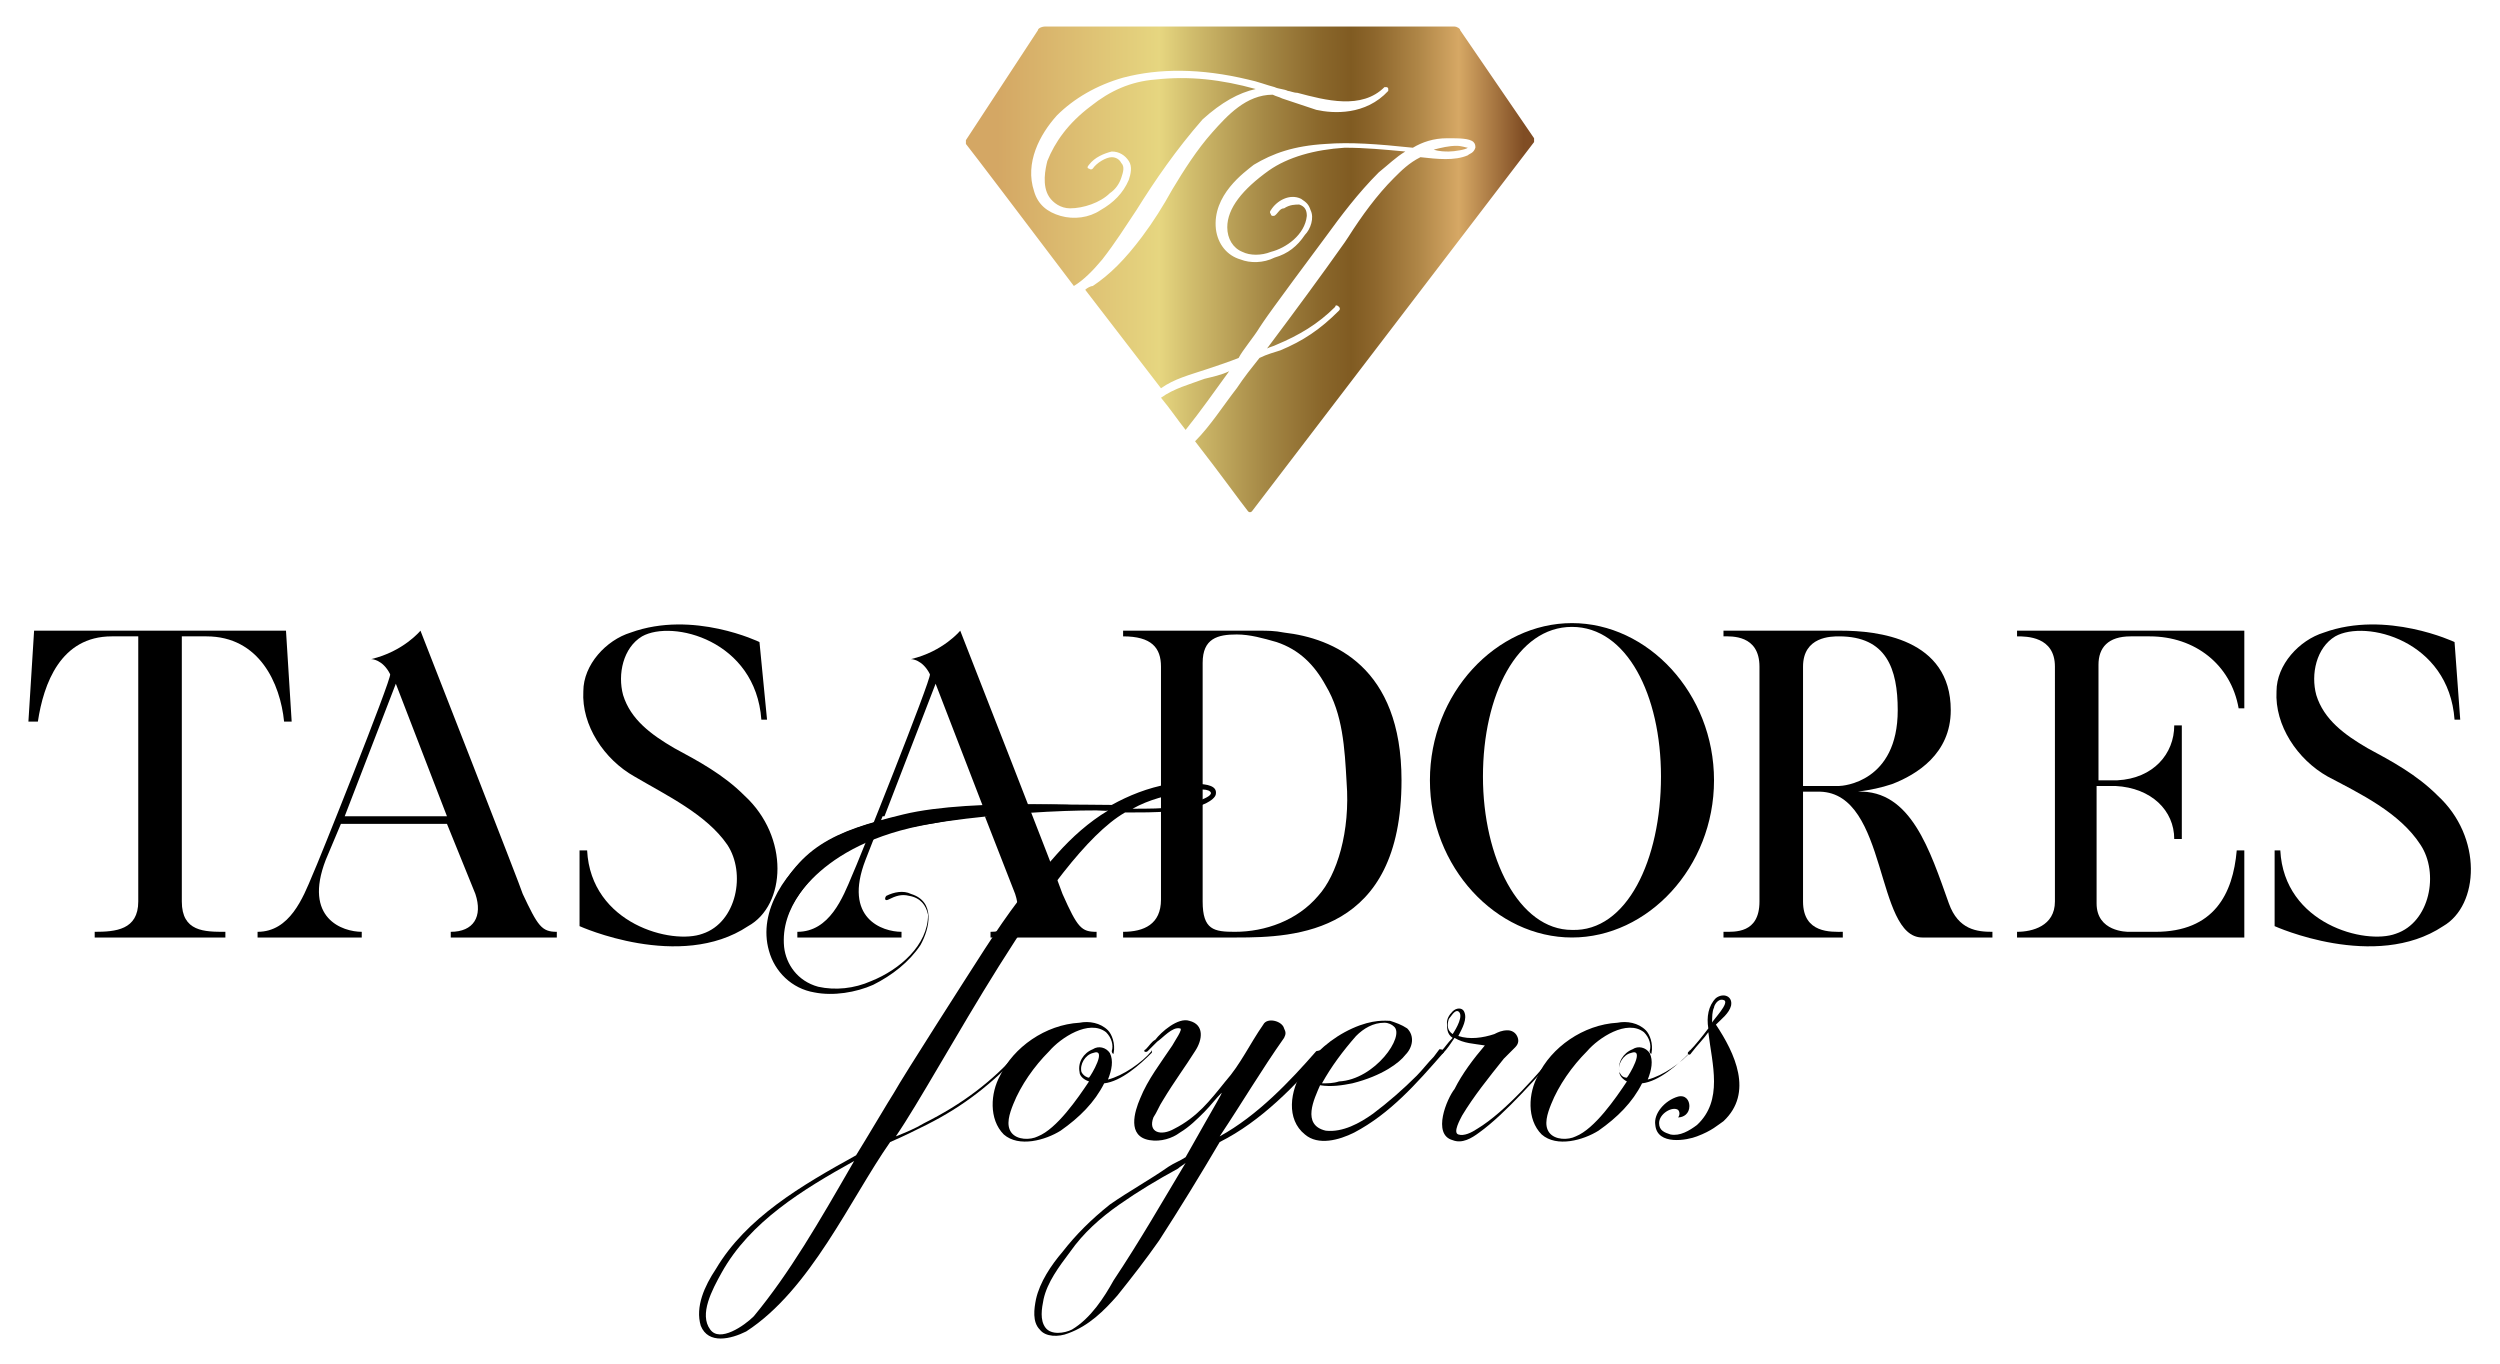
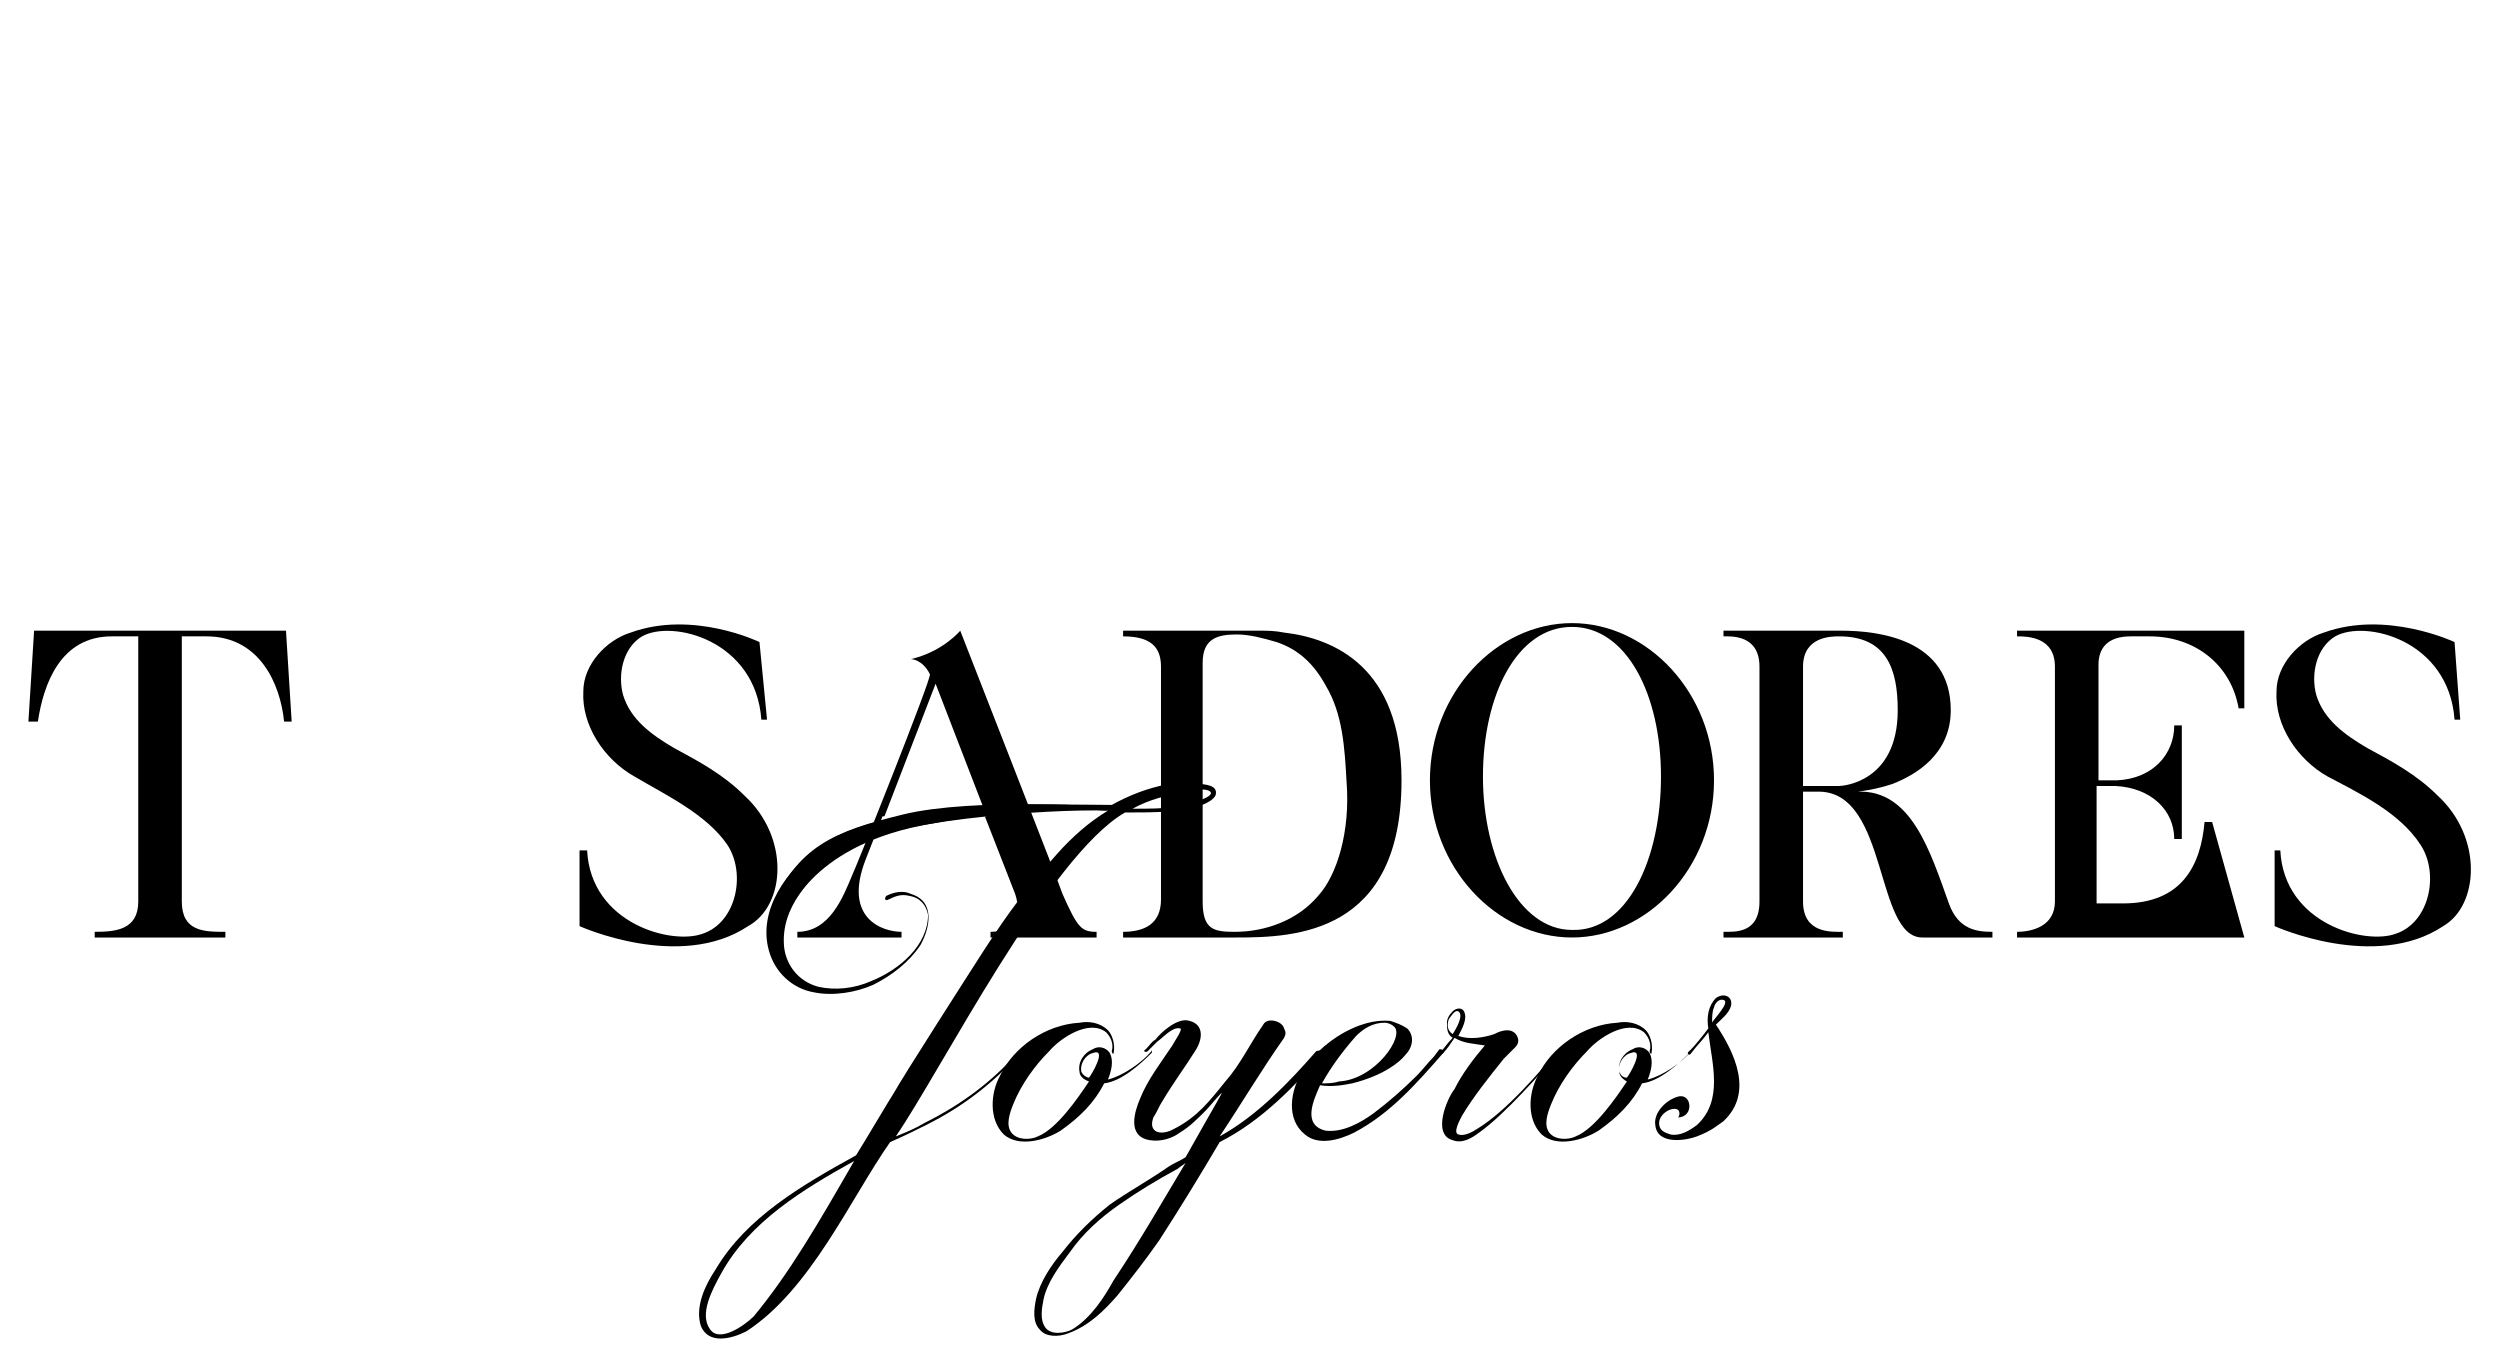
<svg xmlns="http://www.w3.org/2000/svg" version="1.0" id="Capa_1" x="0px" y="0px" width="132px" height="72px" viewBox="0 0 132 72" style="enable-background:new 0 0 132 72;" xml:space="preserve">
  <g>
    <g>
      <path d="M15.4,38.1H15c-0.2-2-1.3-4.5-4.1-4.5H9.6v14c0,1.6,1.2,1.6,2.3,1.6v0.3H5v-0.3c1.1,0,2.3-0.1,2.3-1.6v-14H5.9    c-2.7,0-3.6,2.5-3.9,4.5H1.5l0.3-4.8h13.3L15.4,38.1z" />
-       <path d="M29.4,49.2v0.3h-5.6v-0.3c1.2,0,1.7-0.8,1.3-2l-1.5-3.7H18l-0.8,1.9c-1.2,3.1,0.9,3.8,1.9,3.8v0.3h-5.5v-0.3    c1.7,0,2.4-1.8,2.9-3c0.2-0.4,4.2-10.4,4.1-10.6c-0.4-0.8-1-0.8-1-0.8c1.7-0.4,2.6-1.5,2.6-1.5s5.4,13.8,5.4,13.9    C28.4,48.9,28.6,49.2,29.4,49.2z M23.6,43.1l-2.7-7l-2.7,7H23.6z" />
      <path d="M46.5,43.5 M52.2,43.5 M46.6,43.1l-0.9,2.3c-1.2,3.1,0.9,3.8,1.9,3.8v0.3h-5.5v-0.3c1.7,0,2.4-1.8,2.9-3    c0.2-0.4,4.2-10.4,4.1-10.6c-0.4-0.8-1-0.8-1-0.8c1.7-0.4,2.6-1.5,2.6-1.5s5.4,13.8,5.4,13.9c0.8,1.8,1,2,1.8,2v0.3h-5.6v-0.3    c1.2,0,1.7-0.8,1.3-2l-1.6-4.1 M52.1,43.1l-2.7-7l-2.7,7 M52.1,43.1 M46.6,43.1" />
      <path d="M74,41.2c0,8.1-5.6,8.3-8.7,8.3h-6v-0.3c1.1,0,2-0.4,2-1.7V35.2c0-1-0.5-1.6-2-1.6v-0.3h7.2c0.4,0,0.8,0,1.3,0.1    C70.4,33.7,74,35.2,74,41.2z M71.1,41.3c-0.1-1.8-0.2-3.6-1.1-5.1c-0.6-1.1-1.4-1.9-2.6-2.3c-0.7-0.2-1.4-0.4-2.1-0.4    c-1,0-1.8,0.2-1.8,1.5v12.6c0,1.5,0.6,1.6,1.7,1.6c1.6,0,3.3-0.6,4.4-1.9C70.6,46.2,71.3,43.9,71.1,41.3z" />
      <path d="M90.5,41.2c0,4.6-3.5,8.3-7.5,8.3s-7.5-3.7-7.5-8.3c0-4.6,3.5-8.3,7.5-8.3S90.5,36.6,90.5,41.2z M87.7,41    c0-4.3-1.8-7.9-4.7-7.9c-2.9,0-4.7,3.6-4.7,7.9s1.9,8.1,4.7,8.1C85.9,49.2,87.7,45.4,87.7,41z" />
      <path d="M102.9,47.7c0.5,1.4,1.5,1.5,2.3,1.5v0.3h-3.7c-2.5,0-1.8-7.6-5.4-7.7h-0.9v5.8c0,1.7,1.5,1.6,2.1,1.6v0.3H91v-0.3    c0.6,0,1.9,0.1,1.9-1.6V35.2c0-1.7-1.5-1.6-1.9-1.6v-0.3h6.2c1.9,0,5.8,0.4,5.8,4.2c0,2.3-1.8,3.4-3.1,3.9    c-0.6,0.2-1.1,0.3-1.8,0.4C100.9,41.7,101.9,44.9,102.9,47.7z M95.2,41.5h1.9c0.2,0,3.1-0.2,3.1-4c0-2.2-0.6-3.9-3.1-3.9    c-0.4,0-1.9,0-1.9,1.6V41.5z" />
-       <path d="M118.5,49.5h-12v-0.3c0.8,0,2-0.3,2-1.6V35.2c0-1.6-1.5-1.6-2-1.6v-0.3h12v4.1h-0.3c-0.4-2.3-2.3-3.8-4.7-3.8h-1    c-1.2,0-1.7,0.6-1.7,1.5v6.1h1c1.9-0.1,3-1.4,3-2.9h0.4v6h-0.4c0-1.5-1.2-2.7-3.1-2.8h-1v6.2c0,1.5,1.6,1.5,1.7,1.5h1.4    c3.1,0,4.1-2,4.3-4.3h0.4L118.5,49.5z" />
+       <path d="M118.5,49.5h-12v-0.3c0.8,0,2-0.3,2-1.6V35.2c0-1.6-1.5-1.6-2-1.6v-0.3h12v4.1h-0.3c-0.4-2.3-2.3-3.8-4.7-3.8h-1    c-1.2,0-1.7,0.6-1.7,1.5v6.1h1c1.9-0.1,3-1.4,3-2.9h0.4v6h-0.4c0-1.5-1.2-2.7-3.1-2.8h-1v6.2h1.4    c3.1,0,4.1-2,4.3-4.3h0.4L118.5,49.5z" />
    </g>
    <path d="M129,48.9c-3.6,2.4-8.9,0-8.9,0v-4h0.3c0.2,3.9,4.5,5,6.1,4.4c1.8-0.6,2.3-3.2,1.3-4.7c-1.1-1.7-3.2-2.7-4.9-3.6   c-1.6-0.9-2.8-2.7-2.7-4.5c0-1.4,1.2-2.7,2.5-3.1c3.3-1.2,6.9,0.5,6.9,0.5l0.3,4.1h-0.3c-0.3-4.2-4.7-5.3-6.3-4.4   c-1,0.6-1.3,2-1,3.1c0.4,1.3,1.5,2.1,2.7,2.8c1.3,0.7,2.6,1.4,3.7,2.5C131.1,44.2,130.9,47.8,129,48.9z" />
    <path d="M39.5,48.9c-3.6,2.4-8.9,0-8.9,0v-4H31c0.2,3.9,4.5,5,6.1,4.4c1.8-0.6,2.3-3.2,1.3-4.7C37.3,43,35.2,42,33.5,41   c-1.6-0.9-2.8-2.7-2.7-4.5c0-1.4,1.2-2.7,2.5-3.1c3.3-1.2,6.8,0.5,6.8,0.5l0.4,4.1h-0.3c-0.3-4.2-4.7-5.3-6.3-4.4   c-1,0.6-1.3,2-1,3.1c0.4,1.3,1.5,2.1,2.7,2.8c1.3,0.7,2.6,1.4,3.7,2.5C41.7,44.2,41.5,47.8,39.5,48.9z" />
    <g>
      <g>
        <path d="M64.2,41.9c0,0.2-0.3,0.4-0.5,0.5c-1,0.5-2.7,0.5-4.3,0.5c-4,2.3-9.7,13.6-12.1,17.1c0.5-0.2,1-0.4,1.5-0.7     c2-1,3.6-2.2,5-3.8c0.1-0.1,0.2,0,0.1,0.1c-1.5,1.6-3,2.8-5,3.8c-0.6,0.3-1.2,0.6-1.9,0.9c-2.1,3-4.2,7.8-7.6,10     c-0.8,0.4-2,0.7-2.4-0.3c-0.3-1,0.2-2.1,0.8-3c1.6-2.7,4.5-4.4,7.4-6c0.5-0.8,1.8-3,2-3.3c0.5-0.9,3.9-6.2,4.8-7.6     c1.3-2,2.2-3.2,3.8-5c0.8-0.9,1.7-1.7,2.7-2.3c-3.1-0.1-12.1,0.5-14.2,2.2c-1.5,1.3-3.1,2.9-2.9,5c0.1,0.9,0.7,1.8,1.8,2.1     c0.9,0.2,1.9,0.1,2.8-0.3c1.5-0.6,3-1.9,3-3.5c-0.1-0.5-0.4-0.9-1-1c-0.4-0.1-0.7,0-1.1,0.2c-0.2,0.1-0.2-0.1-0.1-0.2     c0.4-0.2,0.9-0.3,1.3-0.1c1.3,0.4,1,1.8,0.5,2.7c-0.6,0.9-1.5,1.6-2.5,2.1c-0.9,0.4-2.1,0.6-3.1,0.4c-1.2-0.2-2.1-1.1-2.4-2.2     c-0.6-2.1,0.9-4.3,2.8-5.6c3.8-2.5,12.4-2.1,15.3-2.1c0.9-0.5,1.9-0.9,3-1.1C62.2,41.5,64.3,41.1,64.2,41.9z M45.1,61.3     c-2.7,1.5-5.5,3.2-7,5.9c-0.5,0.9-1.2,2.2-0.6,3c0.5,0.7,1.8-0.2,2.3-0.7C41.7,67.2,43.2,64.6,45.1,61.3z M63.9,41.8     c-0.2-0.2-0.9-0.1-1.3,0c-1,0.2-1.9,0.4-2.8,0.9c0.8,0,1.6,0,2.4-0.1C62.6,42.5,64.2,42.1,63.9,41.8z" />
        <path d="M60.8,55.6c-0.6,0.6-1.6,1.5-2.5,1.6c-0.5,1-1.3,1.8-2.3,2.5c-0.8,0.5-2.2,0.9-3,0.2c-0.8-0.8-0.7-2.2-0.2-3.1     c0.7-1.5,2.4-2.7,4.2-2.8c0.5-0.1,1.1,0,1.5,0.4c0.2,0.2,0.4,0.7,0.3,1.2c0,0.1-0.1,0-0.1-0.1c0.1-0.3,0-0.7-0.3-1     c-0.9-0.7-2.4,0.3-3,1c-0.8,0.8-1.5,1.8-1.9,2.8c-0.2,0.5-0.4,1.1-0.1,1.5c0.3,0.4,1,0.4,1.4,0.2c1-0.4,2.1-2,2.7-2.9     C57.2,57,57,56.8,57,56.6c-0.1-0.5,0.2-1,0.7-1.2c0.3-0.2,0.7-0.1,0.9,0.2c0.2,0.4,0.1,0.9-0.1,1.4c0.8-0.2,1.8-0.9,2.3-1.5     C60.7,55.4,60.9,55.5,60.8,55.6z M57.5,56.9c0.1-0.1,1-1.6,0.2-1.3c-0.4,0.1-0.7,0.6-0.6,1C57.2,56.8,57.4,56.9,57.5,56.9z" />
        <path d="M69.9,55.6c-1.5,1.7-3.3,3.6-5.5,4.7c-1,1.7-2.1,3.5-3.2,5.2c-0.7,1-1.4,1.9-2.2,2.9c-0.7,0.8-1.5,1.6-2.6,2     c-0.5,0.2-1.2,0.2-1.5-0.2c-0.4-0.4-0.3-1.1-0.2-1.6c0.2-0.9,0.8-1.8,1.4-2.5c0.7-0.9,1.5-1.7,2.5-2.5c1-0.7,2.1-1.3,3.1-2     c0.3-0.2,0.6-0.3,0.9-0.5c1.8-3.2,1.9-3.3,1.9-3.4c-0.3,0.3-0.6,0.7-0.9,1c-0.4,0.4-0.8,0.8-1.3,1.1c-0.4,0.3-1,0.5-1.6,0.4     c-1.2-0.2-0.8-1.5-0.5-2.2c0.4-1,1.1-1.9,1.7-2.8c0.1-0.2,0.6-0.9,0.4-0.9c-0.4-0.1-0.9,0.5-1.2,0.7c-0.2,0.2-0.4,0.4-0.5,0.5     c-0.1,0.1-0.3,0-0.1-0.1c0.2-0.2,0.3-0.4,0.5-0.5c0.3-0.4,1.2-1.2,1.8-1c0.8,0.2,0.7,1,0.3,1.6c-0.5,0.8-1.1,1.6-1.7,2.6     c-0.2,0.3-0.3,0.6-0.5,0.9c-0.3,0.8,0.4,1,1.1,0.6c0.6-0.3,1.1-0.7,1.5-1.1c0.4-0.4,0.8-0.9,1.2-1.4c0.8-0.9,1.3-2,2-3     c0.2-0.4,1-0.2,1.1,0.2c0.1,0.2,0.1,0.3,0,0.5c-1.2,1.7-2.2,3.4-3.4,5.2c2-1.1,3.7-2.9,5.1-4.5C69.9,55.4,70,55.5,69.9,55.6z      M62.6,61.4c-0.1,0.1-0.3,0.2-0.4,0.3c-1.1,0.6-2.1,1.2-3.1,1.9c-1,0.7-1.9,1.5-2.6,2.5c-0.6,0.8-1.2,1.6-1.4,2.5     c-0.1,0.5-0.2,1.1,0.1,1.5c0.3,0.4,1,0.3,1.4,0.1c1-0.6,1.7-1.7,2.2-2.6C60.2,65.5,61.4,63.4,62.6,61.4z" />
        <path d="M76.2,55.6c-1.4,1.6-2.8,3.2-4.7,4.2c-0.8,0.4-1.9,0.7-2.6,0.1c-1-0.8-0.8-2.3-0.1-3.4c0.6-0.9,1.5-1.7,2.6-2.2     c1.1-0.5,1.8-0.4,2-0.4c0.3,0.1,0.6,0.2,0.9,0.4c0.4,0.4,0.3,1-0.1,1.4c-0.3,0.4-1.2,1.1-2.8,1.5c-0.5,0.1-1.1,0.2-1.7,0.1     c-0.3,0.7-1,2.1,0.3,2.4c0.9,0.1,1.8-0.4,2.5-0.9c0.8-0.6,1.6-1.3,2.3-2c0.3-0.3,0.6-0.7,0.9-1l0.3-0.4     C76.2,55.4,76.3,55.5,76.2,55.6z M69.8,57.2c0.3,0,0.6,0,0.9-0.1c1.9-0.1,3.5-2.4,2.9-2.9c-0.1-0.1-0.3-0.2-0.5-0.2     c-0.6,0-1.1,0.3-1.5,0.7C70.9,55.5,70.3,56.3,69.8,57.2z" />
        <path d="M82.3,55.6c-1,1.1-2.8,3.2-4.2,4.2c-0.4,0.3-0.9,0.6-1.4,0.4c-1.1-0.3-0.3-2.2,0.1-2.7c0.4-0.8,1-1.6,1.6-2.3     c-0.6-0.1-1.1-0.1-1.6-0.4c-0.2,0.3-0.4,0.6-0.6,0.8c-0.1,0.1-0.3,0.1-0.1-0.1c0.2-0.2,0.3-0.4,0.6-0.7c-0.3-0.2-0.3-0.5-0.3-0.8     c0-0.2,0.1-0.4,0.3-0.6s0.5-0.2,0.6,0c0.2,0.4-0.1,0.9-0.3,1.3c0.6,0.2,1.3,0.1,1.9-0.1c0.2-0.1,0.4-0.2,0.7-0.2     c0.2,0,0.4,0.1,0.5,0.3c0.1,0.2,0.1,0.4-0.1,0.6c-0.2,0.2-0.4,0.4-0.6,0.6c-0.8,1-1.6,2-2.2,3c-0.1,0.2-0.5,0.9-0.2,1     c0.3,0.1,0.7-0.1,1-0.3c1.5-0.9,3.3-3,4.3-4.2C82.2,55.4,82.4,55.5,82.3,55.6z M77,53.4c-0.2-0.1-0.4,0.3-0.5,0.4     c-0.1,0.3-0.1,0.6,0.2,0.8C76.9,54.3,77.3,53.6,77,53.4z" />
        <path d="M89.2,55.6c-0.6,0.6-1.6,1.5-2.5,1.6c-0.5,1-1.3,1.8-2.3,2.5c-0.8,0.5-2.2,0.9-3,0.2c-0.8-0.8-0.7-2.2-0.2-3.1     c0.7-1.5,2.4-2.7,4.2-2.8c0.5-0.1,1.1,0,1.5,0.4c0.2,0.2,0.4,0.7,0.3,1.2c0,0.1-0.1,0-0.1-0.1c0.1-0.3,0-0.7-0.3-1     c-0.9-0.7-2.4,0.3-3,1c-0.8,0.8-1.5,1.8-1.9,2.8c-0.2,0.5-0.4,1.1-0.1,1.5c0.3,0.4,1,0.4,1.4,0.2c1-0.4,2.1-2,2.7-2.9     c-0.2-0.1-0.4-0.3-0.4-0.5c-0.1-0.5,0.2-1,0.7-1.2c0.3-0.2,0.7-0.1,0.9,0.2c0.2,0.4,0.1,0.9-0.1,1.4c0.8-0.2,1.8-0.9,2.3-1.5     C89.1,55.4,89.3,55.5,89.2,55.6z M85.9,56.9c0.1-0.1,1-1.6,0.2-1.3c-0.4,0.1-0.7,0.6-0.6,1C85.6,56.8,85.7,56.9,85.9,56.9z" />
        <path d="M89.6,60c-0.5,0.2-2.1,0.5-2.2-0.6c-0.1-0.6,0.5-1.3,1.2-1.5c0.4-0.1,0.6,0.2,0.6,0.5c0,0.4-0.3,0.6-0.6,0.6     c0.1-0.1,0.1-0.3,0-0.4c-0.3-0.2-1,0.2-1,0.7c0,0.4,0.3,0.5,0.6,0.6c0.5,0.1,1-0.2,1.4-0.5c1.4-1.3,0.8-3.2,0.6-4.9     c-0.2,0.3-0.6,0.7-0.9,1.1c-0.1,0.2-0.3,0-0.1-0.1c0.3-0.3,0.7-0.8,1-1.2c-0.1-0.6,0-1.2,0.4-1.6c0.4-0.3,0.9-0.1,0.8,0.4     c-0.1,0.4-0.5,0.7-0.8,1c1,1.5,2,3.6,0.4,5.1C90.7,59.4,90.4,59.7,89.6,60z M90.4,54c0-0.1,1-1.1,0.6-1.2     c-0.3-0.1-0.5,0.3-0.5,0.4C90.4,53.4,90.4,53.7,90.4,54z" />
      </g>
      <path d="M41.6,48.3c0,0,1.1-3.5,7-4.7c6-1.2,9.8-0.8,9.8-0.8l0.3-0.2c0,0-7.3-0.5-11,0.4c-3.7,0.9-5.6,1.7-7,5L41.6,48.3z" />
    </g>
    <linearGradient id="SVGID_1_" gradientUnits="userSpaceOnUse" x1="51.04" y1="14.174" x2="80.984" y2="14.174">
      <stop offset="5.454550e-02" style="stop-color:#D4A764" />
      <stop offset="0.34" style="stop-color:#E6D680" />
      <stop offset="0.396" style="stop-color:#D1BD6D" />
      <stop offset="0.526" style="stop-color:#A58845" />
      <stop offset="0.624" style="stop-color:#8A672B" />
      <stop offset="0.678" style="stop-color:#805B22" />
      <stop offset="0.719" style="stop-color:#8D662C" />
      <stop offset="0.794" style="stop-color:#AE8546" />
      <stop offset="0.868" style="stop-color:#D6A865" />
      <stop offset="0.982" style="stop-color:#804D24" />
    </linearGradient>
-     <path style="fill:url(#SVGID_1_);" d="M81,7.5L66.1,27c0,0-0.1,0.1-0.2,0c-0.4-0.5-1.4-1.9-2.8-3.7c0.8-0.8,1.5-1.9,2.2-2.8   c0.4-0.6,0.8-1.1,1.2-1.6c0.4-0.2,0.8-0.3,1.1-0.4c1.2-0.5,2.1-1.1,3.1-2.1c0.1-0.1,0-0.2,0-0.2c-0.1-0.1-0.2-0.1-0.2,0   c-0.9,0.9-1.9,1.5-3.1,2c-0.2,0.1-0.3,0.1-0.5,0.2c1.5-2,2.9-3.9,4.1-5.6l0.2-0.3c0.7-1.1,1.5-2.2,2.4-3.1c0.4-0.4,0.8-0.8,1.4-1.1   c0.9,0.1,1.8,0.2,2.5-0.1c0.1-0.1,0.3-0.1,0.4-0.4l0,0c0-0.1,0-0.2-0.1-0.3c-0.2-0.2-0.8-0.2-1.3-0.2l-0.1,0   c-0.7,0-1.3,0.2-1.8,0.5c-1.9-0.2-3.3-0.3-4.6-0.2c-1.7,0.1-2.8,0.5-3.8,1.1c-0.5,0.4-2.2,1.6-2,3.4c0.1,0.8,0.6,1.4,1.3,1.6   c0.5,0.2,1.2,0.2,1.8-0.1c0.7-0.2,1.2-0.6,1.6-1.2c0.3-0.3,0.5-0.9,0.3-1.3c-0.1-0.3-0.2-0.4-0.5-0.6c-0.6-0.3-1.3,0.1-1.6,0.6   c0,0-0.1,0.1,0,0.2c0,0.1,0.1,0.1,0.1,0.1c0.1,0,0.1,0,0.2-0.1c0.1-0.1,0.2-0.3,0.4-0.3c0.3-0.2,0.6-0.2,0.8-0.2   c0.3,0.1,0.4,0.3,0.4,0.6c-0.1,1-1.1,1.7-1.9,1.9c-0.5,0.2-1.1,0.2-1.5,0c-0.5-0.2-0.8-0.7-0.8-1.3c0-1,0.8-2,2.2-3   c1-0.7,2.4-1.1,4-1.2c1.1,0,2.1,0.1,3.2,0.2c-0.5,0.3-0.9,0.7-1.4,1.1c-1.1,1.1-2,2.3-2.8,3.4c-0.6,0.8-2.9,3.9-3.3,4.5l-0.2,0.3   c-0.3,0.5-0.9,1.2-1.1,1.6c-0.5,0.2-1.1,0.4-1.7,0.6c-0.9,0.3-1.7,0.5-2.4,1c-1.3-1.7-2.7-3.5-4-5.2c0.1-0.1,0.3-0.2,0.4-0.2   c0.9-0.6,1.7-1.4,2.6-2.6c0.6-0.8,1.1-1.6,1.6-2.5c0.6-1,1.3-2.1,2.1-3c0.8-0.9,1.8-2,3.2-2c0,0,0,0,0,0c0.2,0.1,0.3,0.1,0.5,0.2   c0.6,0.2,1.2,0.4,1.8,0.6c0.9,0.2,2.6,0.3,3.8-1c0,0,0-0.1,0-0.1c0-0.1-0.1-0.1-0.1-0.1c-0.1,0-0.1,0-0.1,0   c-1.2,1.2-3.1,0.7-4.6,0.3c-0.2,0-0.4-0.1-0.5-0.1c-0.2-0.1-0.5-0.1-0.7-0.2c-0.4-0.1-0.9-0.3-1.4-0.4c-2.5-0.6-4.7-0.6-6.6-0.1   c-1.4,0.4-2.6,1.1-3.5,2c-0.9,1-1.7,2.5-1.2,4c0.2,0.7,0.7,1.1,1.4,1.3c0.7,0.2,1.5,0.1,2.1-0.3c0.7-0.4,1.2-0.9,1.5-1.6   c0.1-0.3,0.2-0.7,0-1c-0.2-0.3-0.5-0.5-0.9-0.5c-0.4,0.1-0.9,0.3-1.2,0.7c-0.1,0.1-0.1,0.2,0,0.2c0,0,0.1,0.1,0.2,0   c0.2-0.3,0.7-0.6,1-0.6c0,0,0,0,0,0c0.2,0,0.4,0.1,0.5,0.3c0.2,0.2,0.1,0.5,0,0.8c-0.1,0.3-0.3,0.6-0.6,0.8   c-0.5,0.5-1.4,0.8-2.1,0.8c-0.5,0-0.9-0.3-1.1-0.6c-0.4-0.6-0.2-1.5-0.1-1.9c0.4-1,1.1-2,2.3-2.9c1-0.8,2.1-1.3,3.4-1.4   c1.8-0.2,3.5,0,5.3,0.5c-0.9,0.2-1.8,0.7-2.8,1.6C62.1,7.9,61,9.5,60,11.1c-0.6,0.9-1.1,1.7-1.8,2.6c-0.5,0.6-1,1.1-1.5,1.4   c-2.8-3.7-5.3-7-5.7-7.5c0-0.1,0-0.2,0-0.2l3.8-5.8c0-0.1,0.2-0.2,0.4-0.2l21.6,0c0.1,0,0.3,0.1,0.3,0.2L81,7.3   C81,7.4,81,7.4,81,7.5z M64.9,19.6c-0.4,0.2-0.9,0.3-1.3,0.4c-0.8,0.3-1.6,0.5-2.3,1c0.5,0.6,0.9,1.2,1.3,1.7   C63.4,21.7,64.1,20.7,64.9,19.6z M77.5,7.8c-0.1,0-0.3-0.1-0.6-0.1c-0.4,0-0.8,0.1-1.2,0.2C76,8,76.3,8,76.5,8   C76.8,8,77.4,7.9,77.5,7.8z" />
  </g>
</svg>